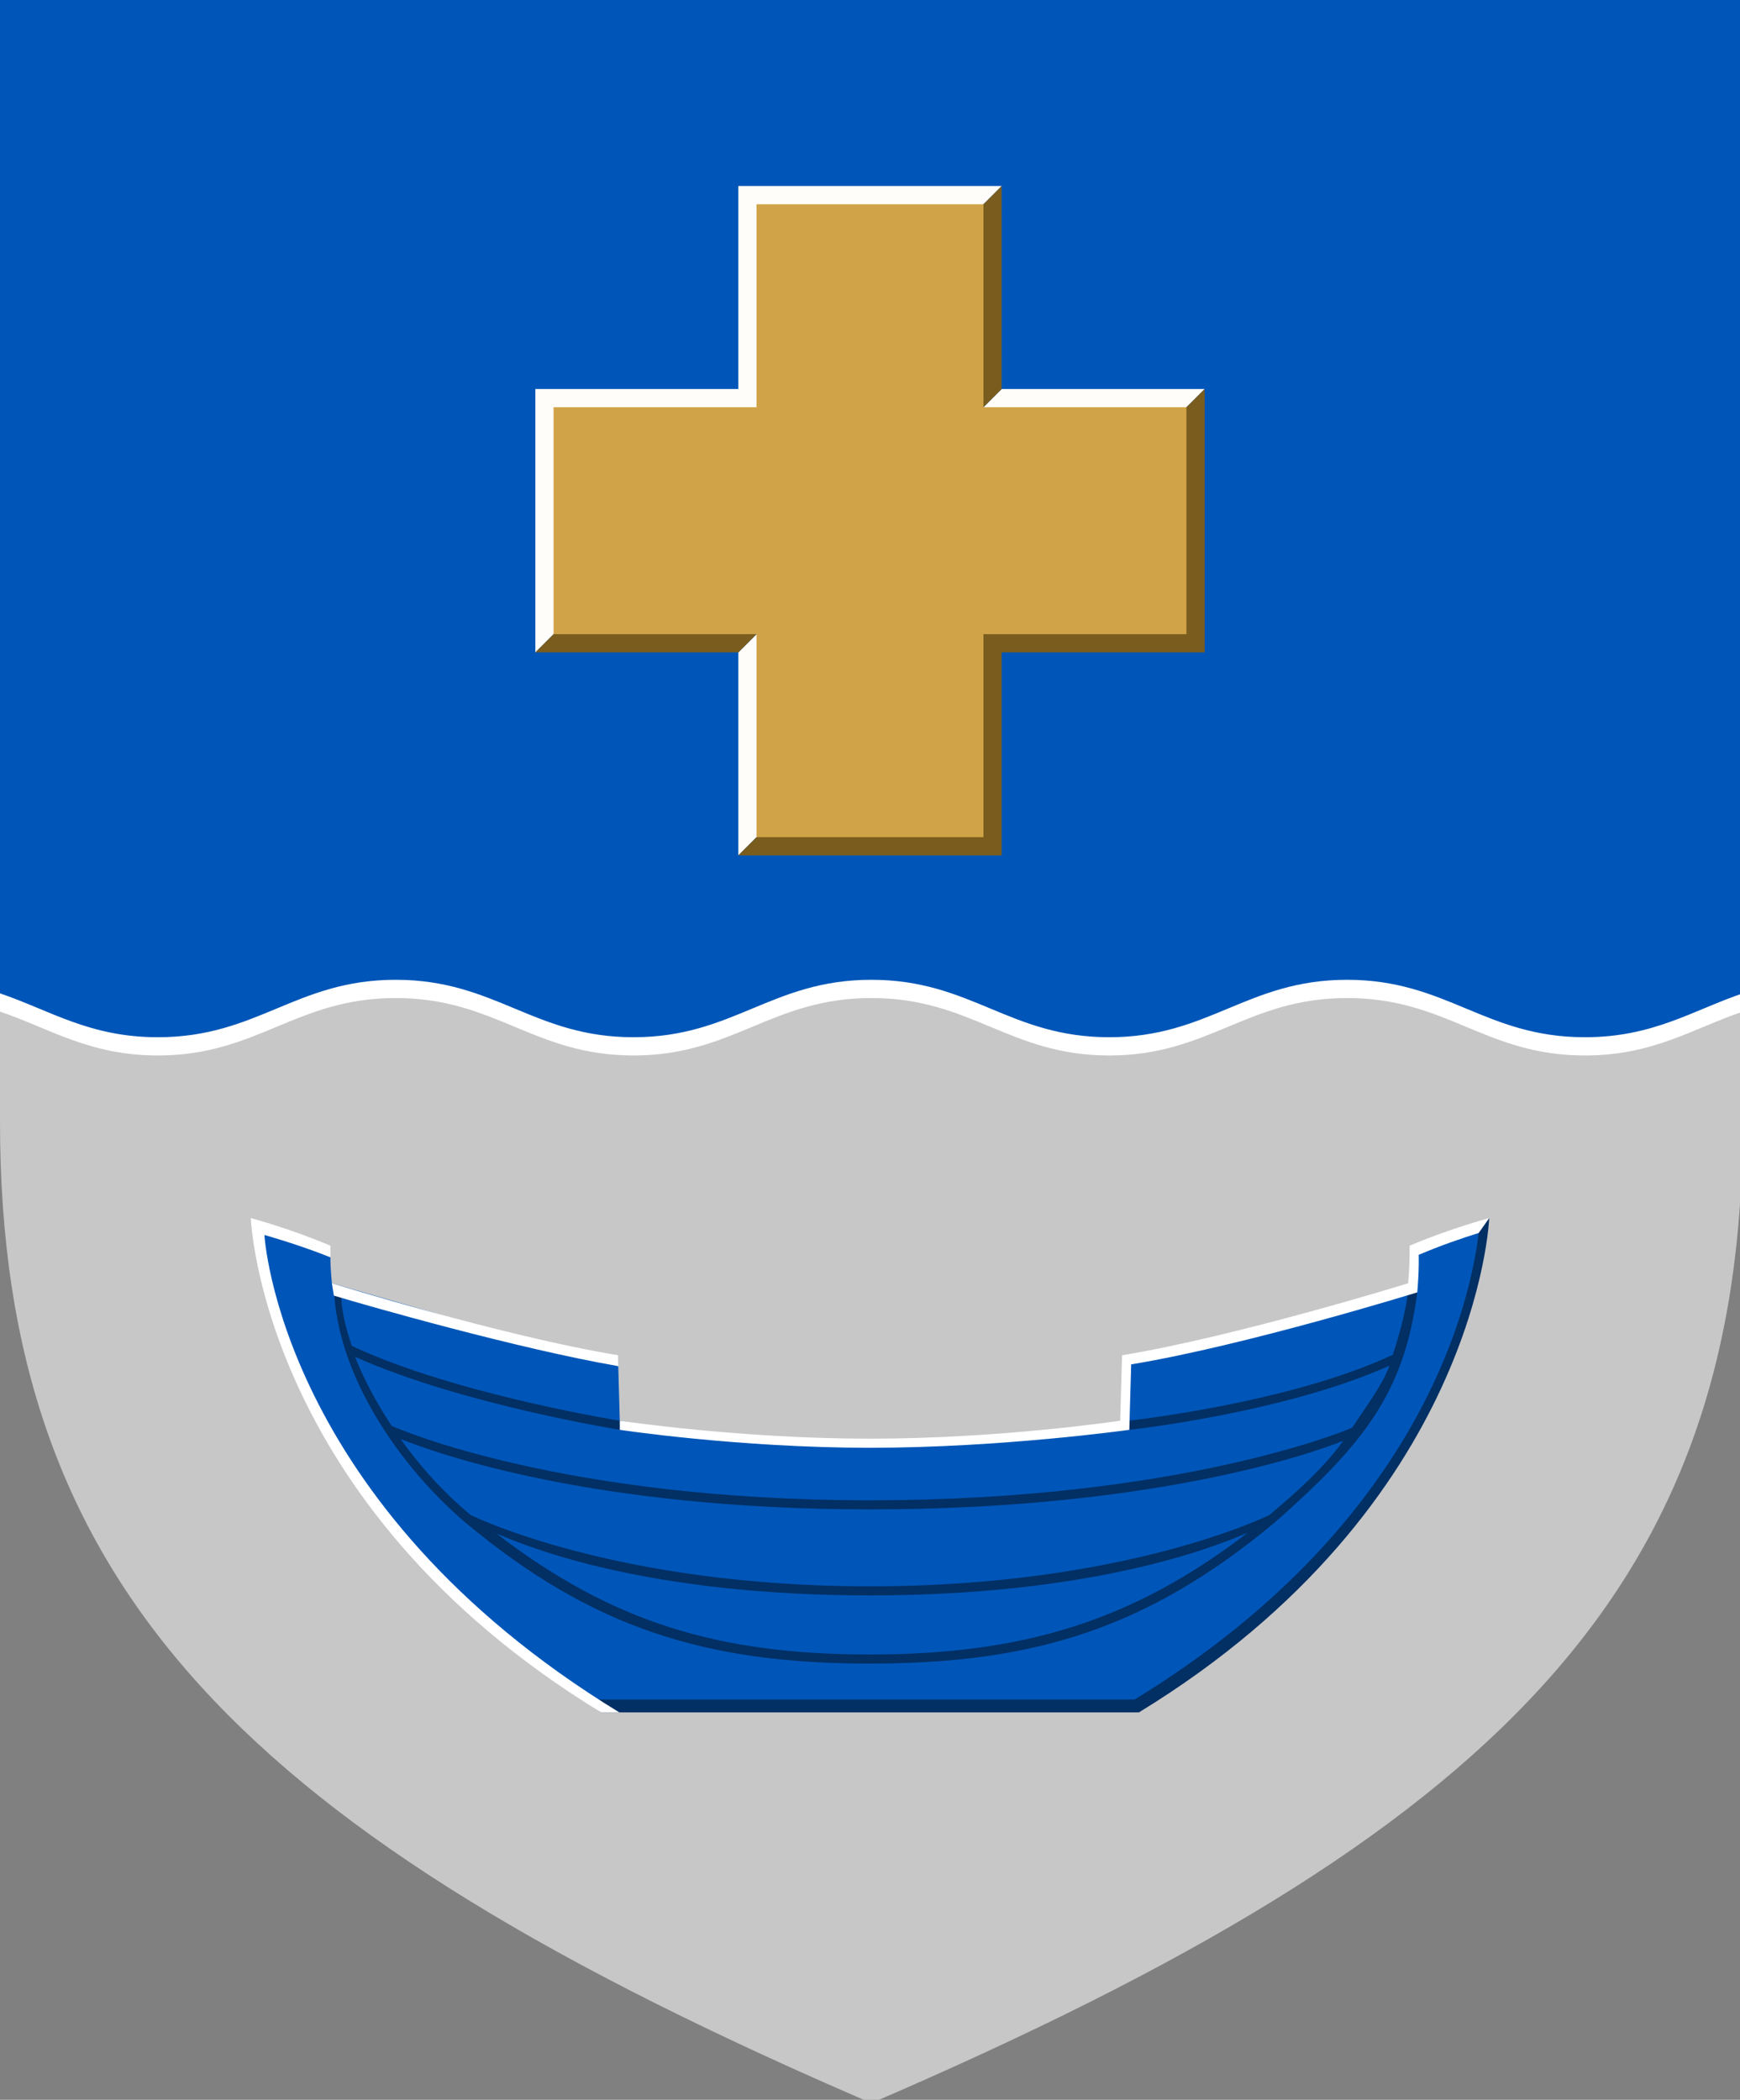
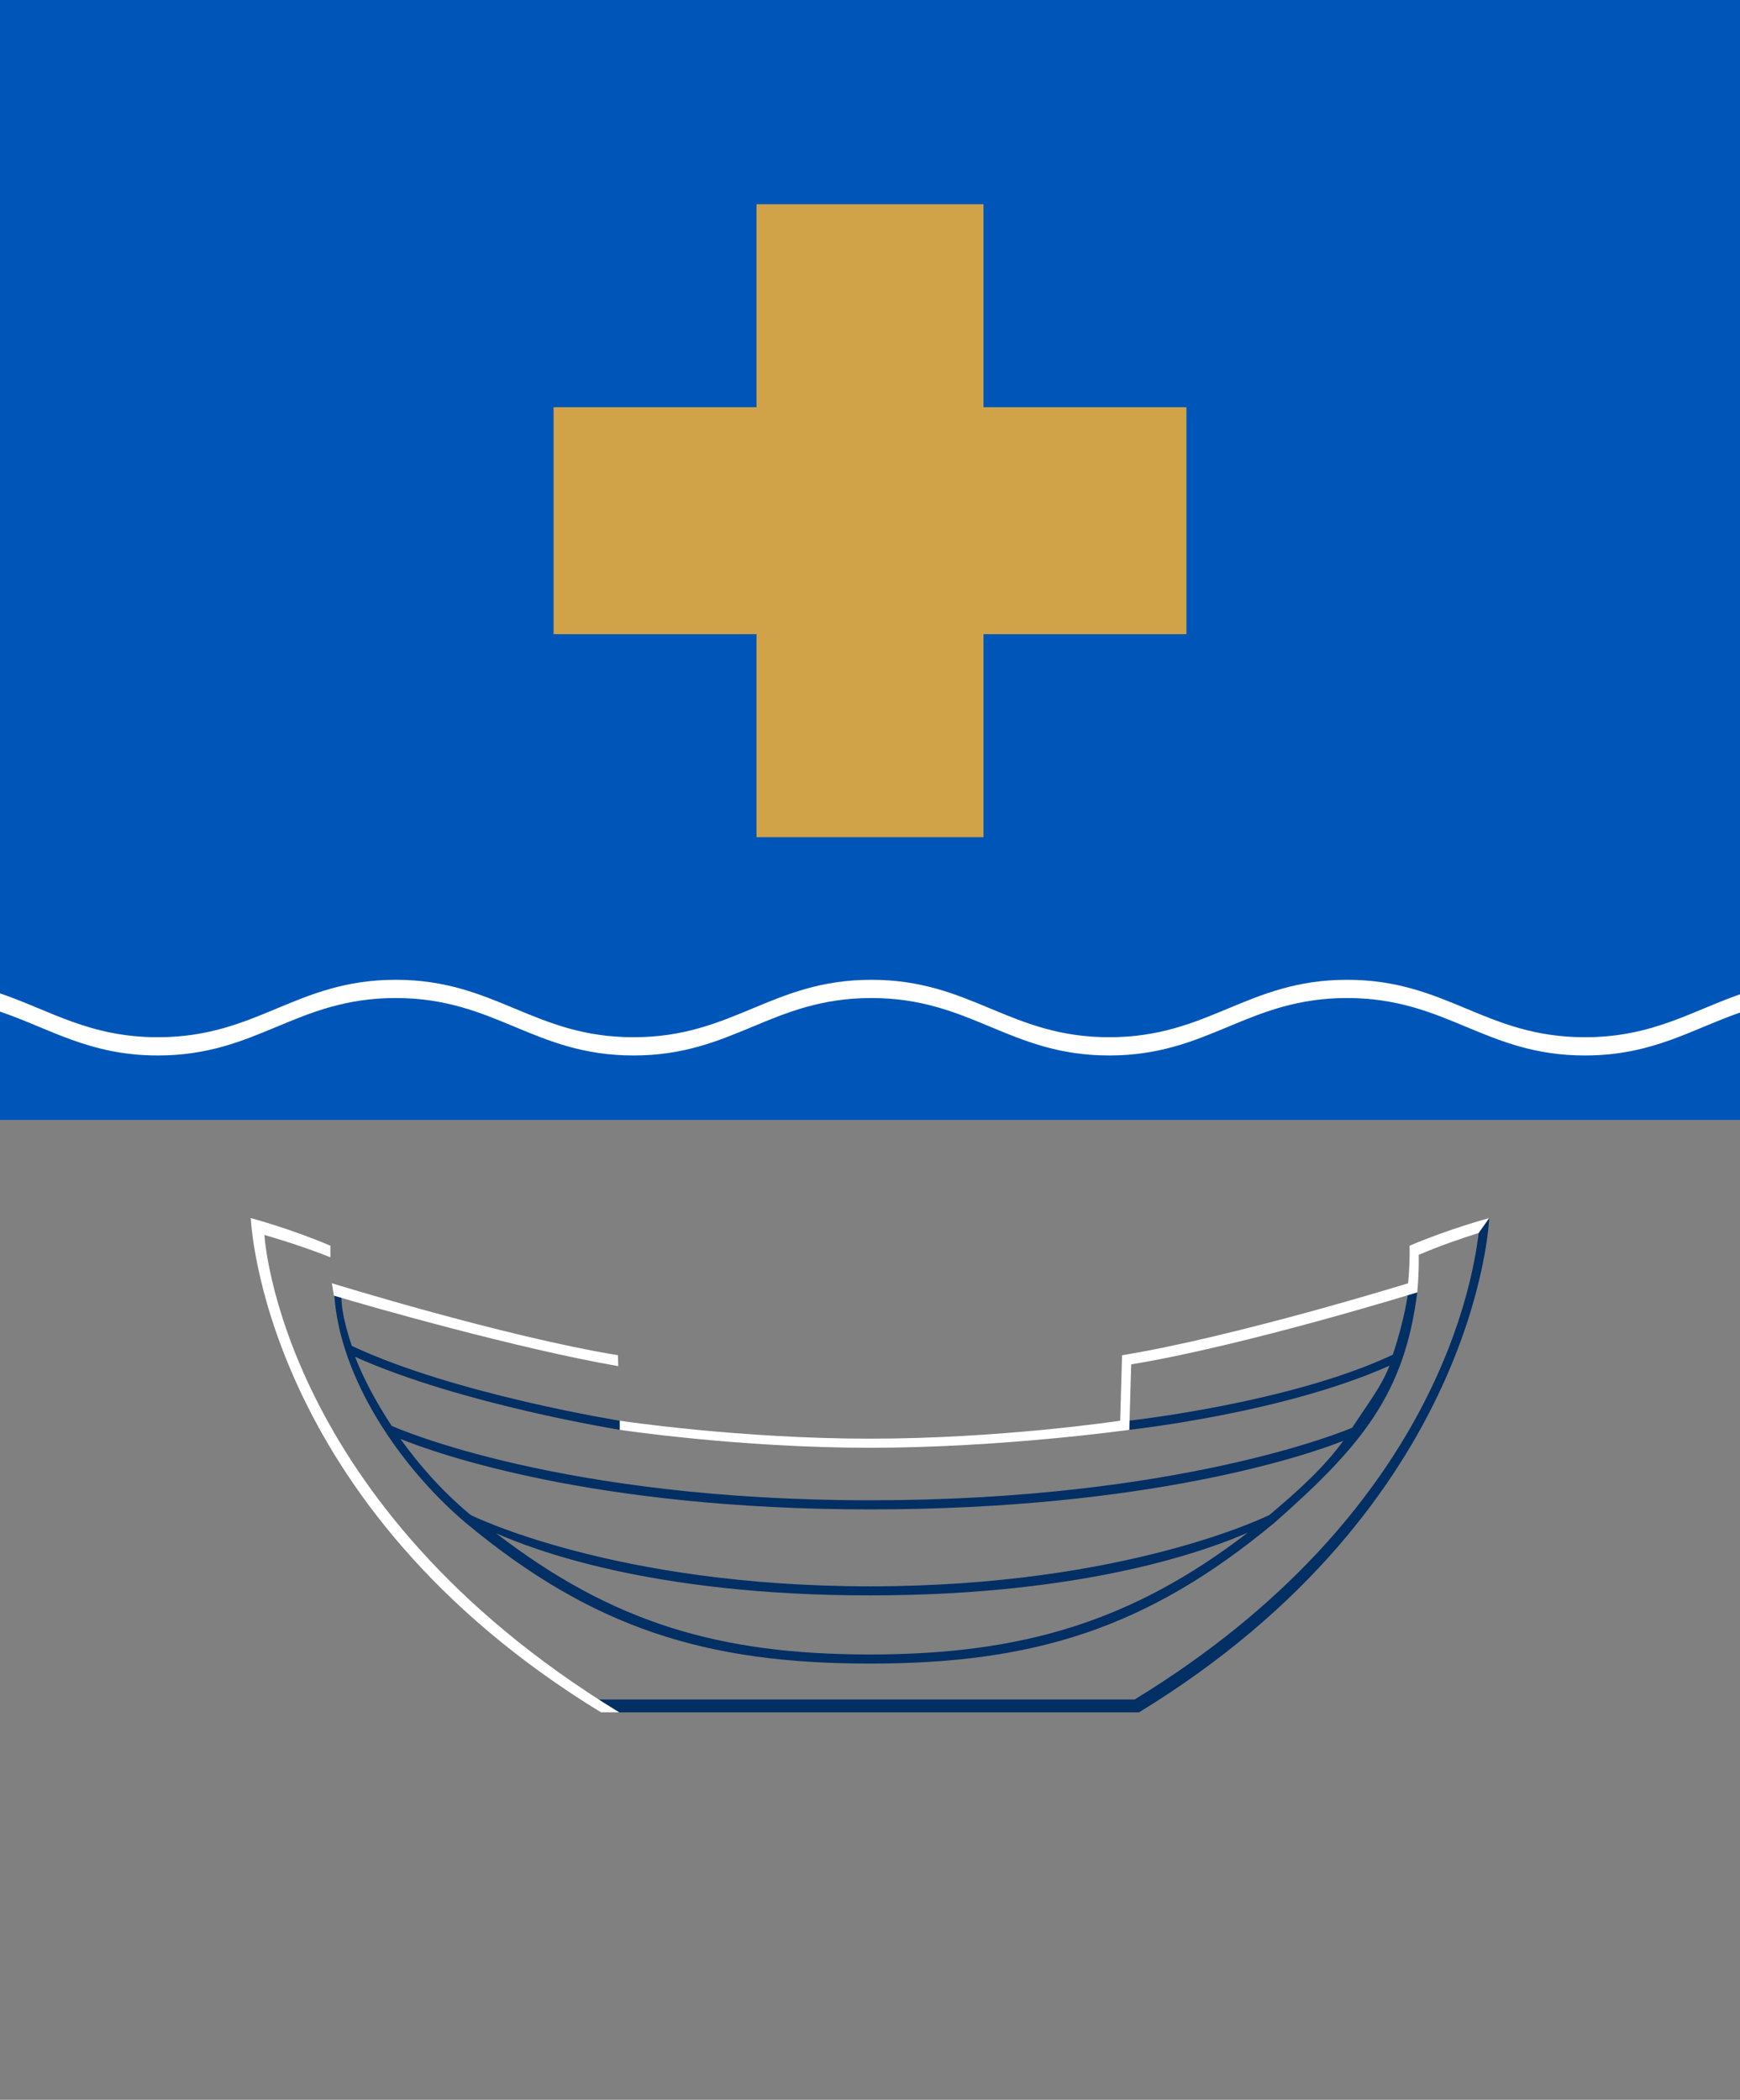
<svg xmlns="http://www.w3.org/2000/svg" width="382.004" height="460.959" viewBox="0 0 101.072 121.962" version="1.1" id="svg8">
  <rect x="0" y="0" width="101.072" height="121.962" fill="#808080" stroke="none" />
  <defs id="defs2" />
  <g id="layer1" transform="translate(-22.938,-31.745)">
    <path d="M 22.938,31.745 V 96.788 H 124.01 V 31.745 Z" style="font-variation-settings:normal;vector-effect:none;fill:#0057f0;fill-opacity:1;fill-rule:evenodd;stroke:none;stroke-width:0.265;stroke-linecap:butt;stroke-linejoin:miter;stroke-miterlimit:4;stroke-dasharray:none;stroke-dashoffset:0;stroke-opacity:1;marker:none;marker-start:none;marker-mid:none;marker-end:none;stop-color:#000000" id="path1059" />
    <path d="M 22.938,31.745 V 96.788 H 124.01 V 31.745 Z" style="font-variation-settings:normal;vector-effect:none;fill:#0057f0;fill-opacity:1;fill-rule:evenodd;stroke:none;stroke-width:0.265;stroke-linecap:butt;stroke-linejoin:miter;stroke-miterlimit:4;stroke-dasharray:none;stroke-dashoffset:0;stroke-opacity:1;marker:none;marker-start:none;marker-mid:none;marker-end:none;stop-color:#000000" id="path866" />
    <path d="M 22.938,31.745 V 96.788 H 124.01 V 31.745 Z" style="font-variation-settings:normal;vector-effect:none;fill:#0056b8;fill-opacity:1;fill-rule:evenodd;stroke:none;stroke-width:0.265;stroke-linecap:butt;stroke-linejoin:miter;stroke-miterlimit:4;stroke-dasharray:none;stroke-dashoffset:0;stroke-opacity:1;marker:none;marker-start:none;marker-mid:none;marker-end:none;stop-color:#000000" id="path868" />
-     <path id="path848" style="font-variation-settings:normal;vector-effect:none;fill:#c7c7c7;fill-opacity:1;fill-rule:evenodd;stroke:none;stroke-width:1;stroke-linecap:butt;stroke-linejoin:miter;stroke-miterlimit:4;stroke-dasharray:none;stroke-dashoffset:0;stroke-opacity:1;marker:none;marker-start:none;marker-mid:none;marker-end:none;stop-color:#000000" d="M 86.732 216.75 C 64.828 216.75 56.502 229.34 34.598 229.34 C 19.608 229.34 10.975 223.447 0 219.725 L 0 245.832 C 0 348.009 53.436 401.743 191.002 460.959 C 328.568 401.743 382.004 348.009 382.004 245.832 L 382.004 219.725 C 371.029 223.447 362.396 229.34 347.406 229.34 C 325.502 229.34 317.175 216.75 295.271 216.75 C 273.367 216.75 265.041 229.34 243.137 229.34 C 221.233 229.34 212.906 216.75 191.002 216.75 C 169.098 216.75 160.771 229.34 138.867 229.34 C 116.963 229.34 108.636 216.75 86.732 216.75 z " transform="matrix(0.265,0,0,0.265,22.938,31.745)" />
    <path id="path885" style="font-variation-settings:normal;vector-effect:none;fill:#ffffff;fill-opacity:1;fill-rule:evenodd;stroke:none;stroke-width:1;stroke-linecap:butt;stroke-linejoin:miter;stroke-miterlimit:4;stroke-dasharray:none;stroke-dashoffset:0;stroke-opacity:1;marker:none;marker-start:none;marker-mid:none;marker-end:none;stop-color:#000000" d="M 86.732 214.75 C 64.828 214.75 56.502 227.34 34.598 227.34 C 19.608 227.34 10.975 221.447 0 217.725 L 0 221.725 C 10.975 225.447 19.608 231.34 34.598 231.34 C 56.502 231.34 64.828 218.75 86.732 218.75 C 108.636 218.75 116.963 231.34 138.867 231.34 C 160.771 231.34 169.098 218.75 191.002 218.75 C 212.906 218.75 221.233 231.34 243.137 231.34 C 265.041 231.34 273.367 218.75 295.271 218.75 C 317.175 218.75 325.502 231.34 347.406 231.34 C 362.396 231.34 371.029 225.447 382.004 221.725 L 382.004 217.725 C 371.029 221.447 362.396 227.34 347.406 227.34 C 325.502 227.34 317.175 214.75 295.271 214.75 C 273.367 214.75 265.041 227.34 243.137 227.34 C 221.233 227.34 212.906 214.75 191.002 214.75 C 169.098 214.75 160.771 227.34 138.867 227.34 C 116.963 227.34 108.636 214.75 86.732 214.75 z " transform="matrix(0.265,0,0,0.265,22.938,31.745)" />
    <g id="g909">
-       <path id="path902" d="m 37.996,103.038 c 0,0 0.06,15.716 19.821,27.784 l 31.086,0.058 c 19.761,-12.068 20.269,-27.963 20.269,-27.963 0,0 -1.883,0.474 -4.163,1.452 0,0 0.073,0.856 -0.045,2.179 0,0 -9.877,3.134 -16.503,4.22 l -0.262,3.802 c 0,0 -7.096,0.966 -14.725,0.966 -7.629,0 -14.533,-1.273 -14.533,-1.273 l -0.09,-3.169 -16.636,-4.815 c -0.07,-0.785 -0.082,-1.134 -0.084,-1.509 z" style="font-variation-settings:normal;vector-effect:none;fill:#0056b8;fill-opacity:1;fill-rule:evenodd;stroke:none;stroke-width:0.265;stroke-linecap:butt;stroke-linejoin:miter;stroke-miterlimit:4;stroke-dasharray:none;stroke-dashoffset:0;stroke-opacity:1;marker:none;marker-start:none;marker-mid:none;marker-end:none;stop-color:#000000" />
      <path id="path999" style="font-variation-settings:normal;vector-effect:none;fill:#022f64;fill-opacity:1;fill-rule:evenodd;stroke:none;stroke-width:0.265;stroke-linecap:butt;stroke-linejoin:miter;stroke-miterlimit:4;stroke-dasharray:none;stroke-dashoffset:0;stroke-opacity:1;marker:none;marker-start:none;marker-mid:none;marker-end:none;stop-color:#000000" d="m 108.867,103.021 c -0.28,2.794 -2.34,16.637 -20.022,27.436 H 56.797 l 1.058,0.749 H 89.093 C 108.854,119.138 109.441,102.495 109.441,102.495 Z m -66.09,3.951 -0.419,0.002 c 0.323,4.833 3.822,9.975 7.599,13.194 7.41,6.175 14.025,8.203 23.518,8.203 9.493,0 16.107,-2.028 23.518,-8.203 5.156,-4.54 7.529,-7.539 8.27,-13.359 l -0.529,-0.029 c 0,0 -0.18,1.547 -0.895,3.654 -6.008,2.821 -15.371,3.833 -15.371,3.833 l 0.068,0.525 c 0,0 8.954,-0.963 15.114,-3.725 -0.46,1.197 -1.228,2.166 -2.168,3.603 -0.35,0.156 -10.066,4.216 -28.006,4.216 -17.941,0 -27.441,-4.168 -27.791,-4.324 -0.94,-1.437 -1.661,-2.81 -2.121,-4.008 6.16,2.762 15.379,4.239 15.379,4.239 v -0.529 c 0,0 -9.56,-1.524 -15.569,-4.345 -0.714,-2.106 -0.596,-2.946 -0.596,-2.946 z m 3.424,8.351 c 2.044,0.82 11.106,4.092 27.273,4.092 16.165,0 25.443,-3.162 27.489,-3.983 -1.049,1.462 -2.557,2.86 -4.289,4.307 -0.04,0.02 -8.33,4.145 -23.199,4.145 -14.869,0 -23.161,-4.125 -23.201,-4.145 -1.732,-1.447 -3.023,-2.954 -4.072,-4.416 z m 5.559,5.482 c 2.045,0.886 8.863,3.605 21.715,3.605 12.852,0 19.898,-2.758 21.943,-3.644 -6.739,5.183 -13.165,7.076 -21.943,7.076 -8.779,0 -14.976,-1.855 -21.715,-7.037 z" />
      <path id="path996" style="font-variation-settings:normal;vector-effect:none;fill:#ffffff;fill-opacity:1;fill-rule:evenodd;stroke:none;stroke-width:0.265;stroke-linecap:butt;stroke-linejoin:miter;stroke-miterlimit:4;stroke-dasharray:none;stroke-dashoffset:0;stroke-opacity:1;marker:none;marker-start:none;marker-mid:none;marker-end:none;stop-color:#000000" d="m 37.507,102.495 c 0,0 0.587,16.643 20.348,28.711 h 1.058 C 39.152,119.138 38.297,103.476 38.297,103.476 c 0,0 1.838,0.506 3.834,1.294 -0.008,-0.42 0,-0.67 0,-0.67 -2.281,-0.978 -4.624,-1.606 -4.624,-1.606 z m 71.934,0 c 0,0 -2.344,0.628 -4.625,1.606 0,0 0.035,0.856 -0.083,2.179 0,0 -9.993,3.096 -16.618,4.182 l -0.109,3.802 c 0,0 -6.903,1.043 -14.532,1.043 -7.629,0 -14.532,-1.043 -14.532,-1.043 v 0.529 c 0,0 6.903,1.043 14.532,1.043 7.629,0 15.062,-1.043 15.062,-1.043 l 0.109,-3.802 c 6.625,-1.086 16.618,-4.182 16.618,-4.182 0.118,-1.323 0.083,-2.179 0.083,-2.179 1.293,-0.554 2.598,-0.994 3.484,-1.269 z m -67.226,3.784 0.117,0.719 c 2.018,0.611 10.744,3.099 16.519,4.095 l -0.018,-0.633 c -6.625,-1.086 -16.618,-4.182 -16.618,-4.182 z" />
    </g>
    <g id="g903">
-       <path id="path952" style="font-variation-settings:normal;vector-effect:none;fill:#fffdf9;fill-opacity:1;fill-rule:evenodd;stroke:none;stroke-width:0.265;stroke-linecap:butt;stroke-linejoin:miter;stroke-miterlimit:4;stroke-dasharray:none;stroke-dashoffset:0;stroke-opacity:1;marker:none;marker-start:none;marker-mid:none;marker-end:none;stop-color:#000000" d="M 65.825,42.55 V 54.34 H 54.035 V 69.638 l 1.058,-1.058 12.485,-12.486 12.486,-12.486 1.058,-1.058 z m 15.297,11.79 -1.058,1.058 -6.59,6.591 18.38,-6.591 1.058,-1.058 z m -7.649,7.649 -6.59,6.59 -1.058,1.058 v 11.79 l 1.058,-1.058 z" />
-       <path id="path962" style="font-variation-settings:normal;vector-effect:none;fill:#7a5d1e;fill-opacity:1;fill-rule:evenodd;stroke:none;stroke-width:0.265;stroke-linecap:butt;stroke-linejoin:miter;stroke-miterlimit:4;stroke-dasharray:none;stroke-dashoffset:0;stroke-opacity:1;marker:none;marker-start:none;marker-mid:none;marker-end:none;stop-color:#000000" d="M 81.123,42.55 80.064,43.608 67.579,56.094 55.094,68.579 54.035,69.638 h 11.79 l 1.058,-1.058 6.59,-6.59 6.59,-6.591 1.058,-1.058 z M 73.474,61.989 66.884,80.369 65.825,81.428 H 81.123 V 69.638 H 92.913 V 54.34 l -1.058,1.058 z" />
      <path d="M 66.884,43.608 V 55.398 H 55.094 V 68.579 H 66.884 V 80.369 H 80.064 V 68.579 H 91.854 V 55.398 H 80.064 V 43.608 Z" style="font-variation-settings:normal;vector-effect:none;fill:#d1a348;fill-opacity:1;fill-rule:evenodd;stroke:none;stroke-width:0.265;stroke-linecap:butt;stroke-linejoin:miter;stroke-miterlimit:4;stroke-dasharray:none;stroke-dashoffset:0;stroke-opacity:1;marker:none;marker-start:none;marker-mid:none;marker-end:none;stop-color:#000000" id="path950" />
    </g>
  </g>
</svg>